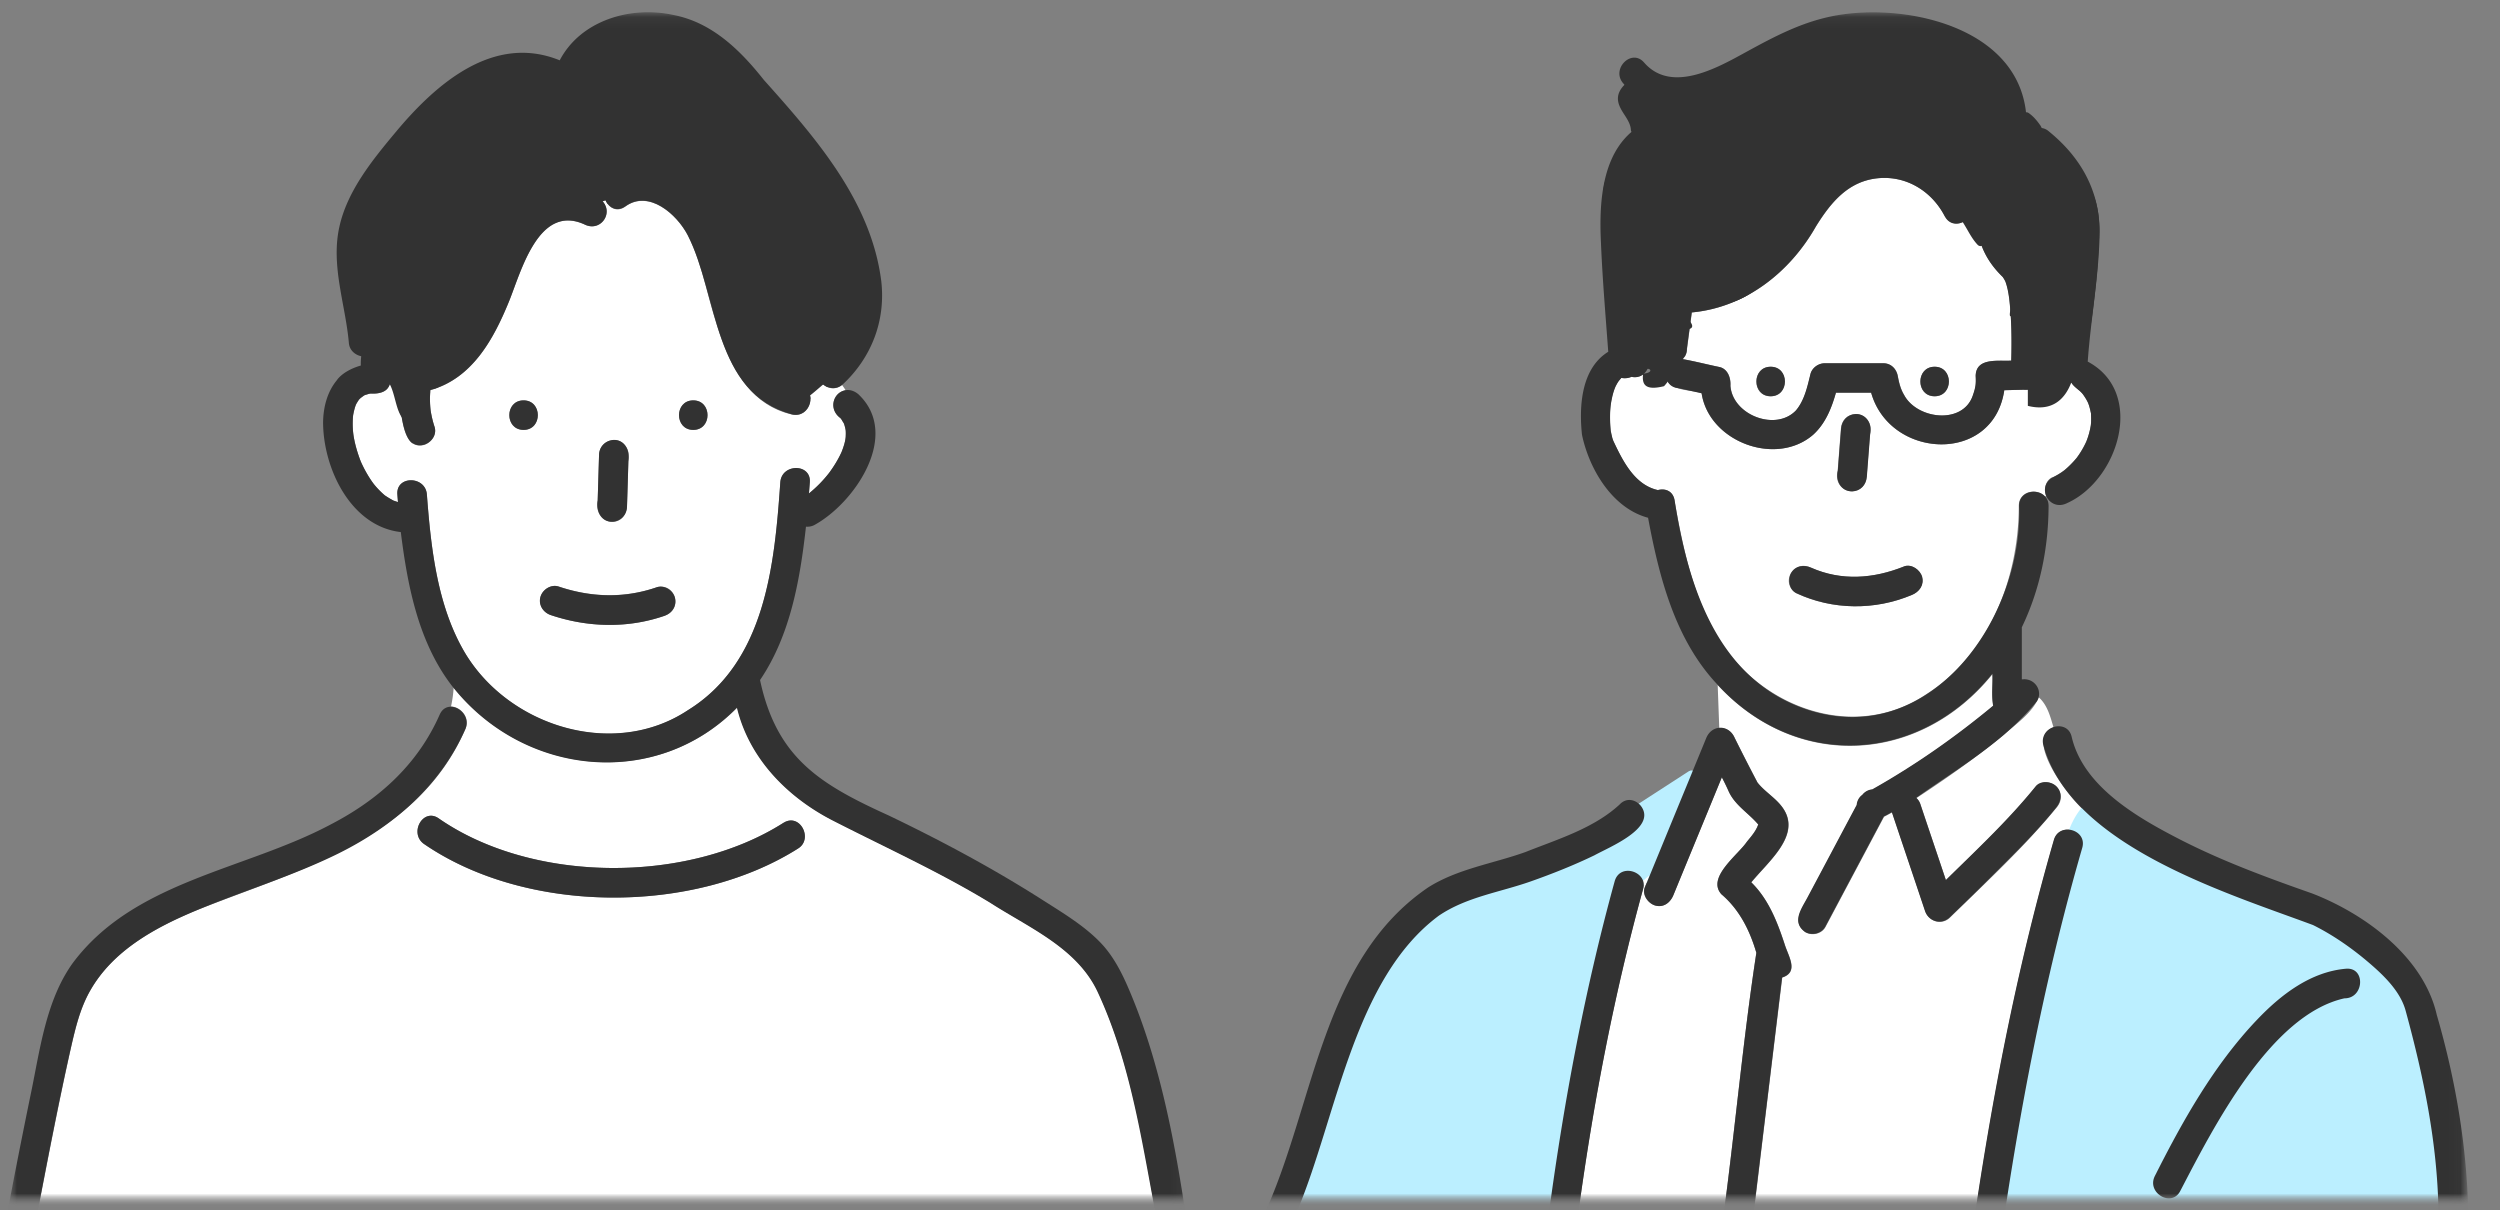
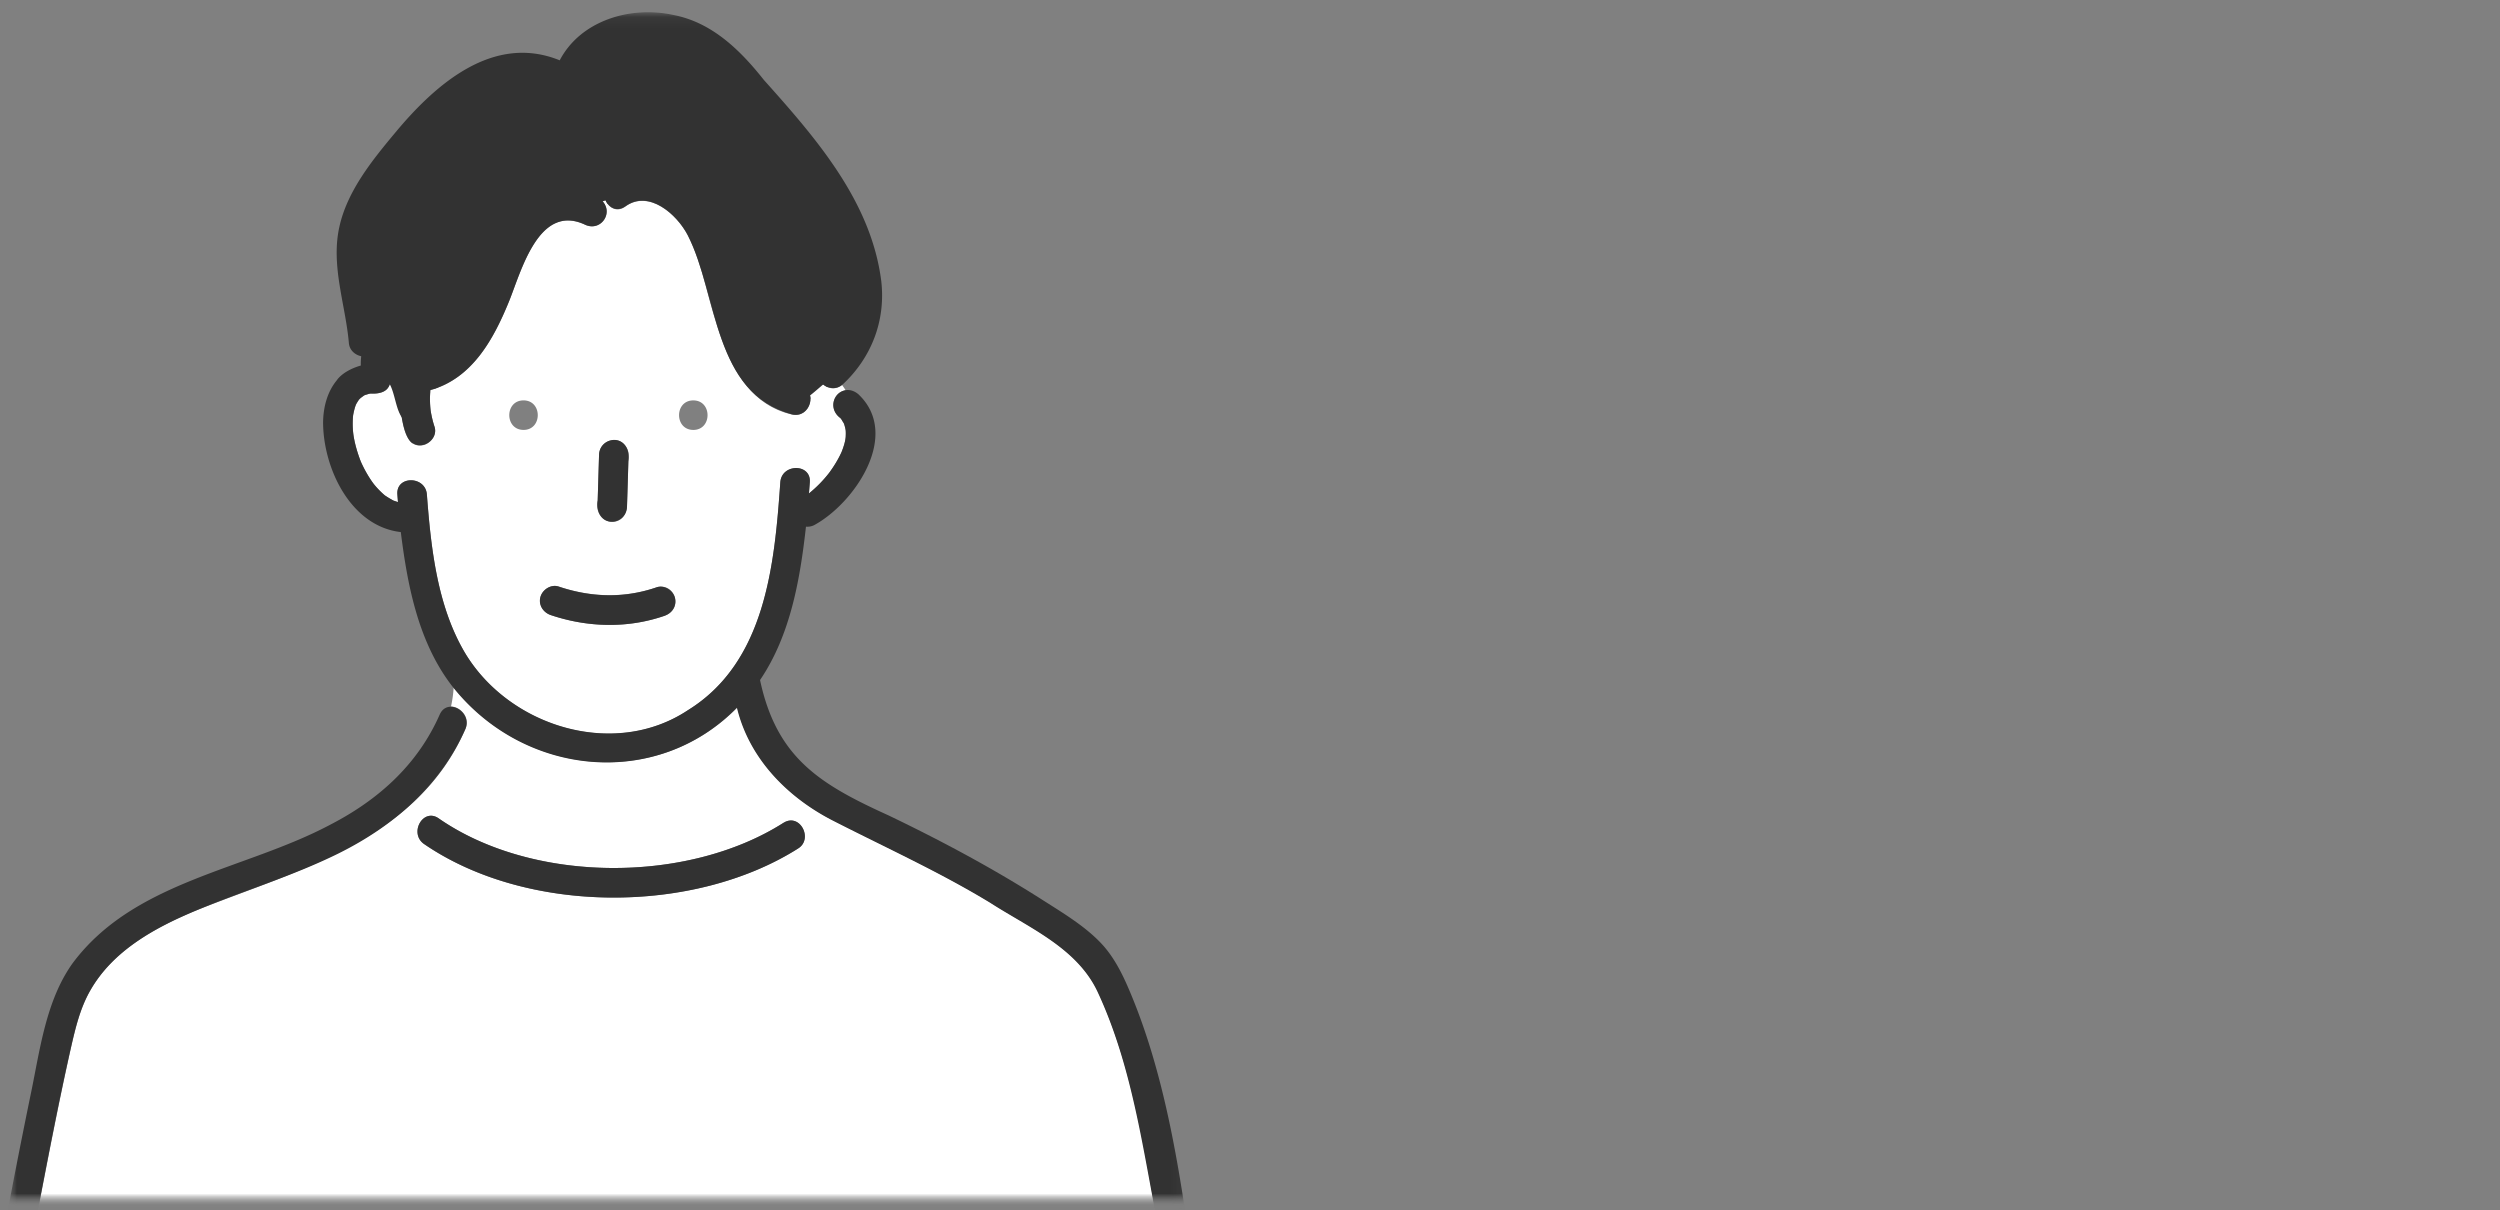
<svg xmlns="http://www.w3.org/2000/svg" width="221" height="107" fill="none">
  <rect width="100%" height="100%" fill="#808080" stroke="none" />
  <mask id="a" width="221" height="107" x="0" y="0" maskUnits="userSpaceOnUse" style="mask-type:luminance">
    <path fill="#fff" d="M220.5.09H.5v105.999h220z" />
  </mask>
  <g mask="url(#a)">
    <mask id="b" width="107" height="106" x="111" y="1" maskUnits="userSpaceOnUse" style="mask-type:luminance">
-       <path fill="#fff" d="M217.956 1.09H111.035V106.27h106.921z" />
-     </mask>
+       </mask>
    <g mask="url(#b)">
      <path fill="#BBEFFF" d="M155.446 72.874c.07-.234-.06-.121 0 0" />
      <path fill="#fff" d="M153.365 65.25a181 181 0 0 0 2.008 3.93c.774.982 1.982 1.555 2.521 2.738.991 2.199-1.626 4.32-3.069 6.085 1.53 1.504 2.304 3.511 2.965 5.52.33 1.043 1.251 2.416-.235 2.894-.835 6.859-1.669 13.726-2.495 20.585h19.602c1.661-11.049 3.816-22.002 6.92-32.746.243-.843 1.052-1.052 1.695-.835a6.6 6.6 0 0 1 .999-1.747c-1.277-1.026-5.459-6.415-2.746-7.371-.279-.948-.539-1.982-1.304-2.66-.574 1.4-1.982 2.312-3.069 3.303-2.477 2.026-5.068 3.851-7.745 5.607.156.139.287.322.365.565.747 2.234 1.504 4.468 2.251 6.702 2.721-2.677 5.538-5.302 7.937-8.275 1.226-1.165 2.99.504 1.843 1.842-2.86 3.495-6.216 6.58-9.432 9.736-.739.704-1.869.357-2.182-.573-.973-2.912-1.956-5.816-2.929-8.728-.235.13-.47.26-.713.382-1.721 3.243-3.451 6.494-5.172 9.736-.331.626-1.191.817-1.782.47-1.226-.878-.322-2.06.208-3.051 1.452-2.721 2.895-5.45 4.347-8.171.034-.357.208-.687.495-.896a1.24 1.24 0 0 1 .887-.487c3.79-2.138 7.319-4.607 10.683-7.397-.165-.922-.026-1.886-.069-2.825-6.389 7.936-17.255 8.632-24.305.973l.139 3.816c.547-.06 1.113.235 1.391.904zM171.929 19.118c-1.121-2.164-3.312-3.555-5.781-3.372-2.712.208-4.277 2.13-5.615 4.276-2.295 4.051-6.242 7.163-10.971 7.598-.139 1.07-.286 2.138-.426 3.207 0 .235-.06.452-.173.661q-.107.13-.2.26c1.086.192 2.164.47 3.242.696.748.165 1.017.974.974 1.66.191 2.591 4.007 4.06 5.798 2.174.756-.887 1.008-2.112 1.278-3.208.139-.556.695-.956 1.26-.956h5.181c.704 0 1.182.53 1.286 1.182.113.591.244 1.104.548 1.617 1.139 2.156 5.19 2.651 6.076.052.261-.721.296-1.026.252-1.738.035-1.652 2.017-1.278 3.147-1.348.044-1.834.026-3.685-.182-5.502-.07-.504-.157-1-.331-1.478a4 4 0 0 0-.139-.26c-.026-.044-.061-.088-.087-.131l-.008-.017c-.93-.905-1.591-1.87-1.991-3.104-.539-.574-.861-1.33-1.252-1.93-.573.435-1.434.461-1.86-.356zm-15.412 15.917c-1.678 0-1.678-2.608 0-2.608s1.677 2.608 0 2.608m14.499 0c-1.678 0-1.678-2.608 0-2.608s1.678 2.608 0 2.608" />
      <path fill="#323232" d="M184.5 34c1.074-.153-.113-.921 0-1.19.035-.096-1.056-.166-1.108-.253a.36.36 0 0 0-.244-.174c-.174-.026 1.335.096 1.352-.608.044-1.756.291-2.562.5-4.275.217-1.739.456-3.735.5-5.5.252-2.912.039-5.553-2.621-7.5.878-.765-1.457-1.023-1.379-1.31.105-.383-1.777-1.47-1.351-1.53.122-.017.669.878.713.765.052-.113-.408-1.217-.478-1.313-.261-.373-.591-.8-1.052-1.121a.342.342 0 0 0-.539.243c-.052.444-.443.6-.791.609-.487 0 .087-1.7 0-2.343-.417-3.338-3.416-5.226-6.502-6S164.99.853 162 2c-1.156.443-4.661 1.77-6 2.5-4.077 2.217-8.292 5.056-11.665 1.657-.069-.07-.391 1.226-.478 1.226-.096.009-.183.035-.243.104-1.043 1.044-.478 1.939-.018 2.652.27.417.548.852.574 1.338 0 .13.087.244.2.296a.35.35 0 0 0 .356-.035c.305-.226.574-.4.844-.547a.9.9 0 0 1 .938.017c.322.2.531.591.522.939-2.304.278-2.634 1.347-2.93 1.504-3.233 1.703-2.308 3.929-2.1 7.102v1.825c.13 2.269.335 3.653.5 5.922l.5 3c-1.422.707-.165.484 0 .501.478.044 1.039.183 1.1.383.113.408 1.304.173.974.425.762-.582 1.434.235-.139.235-.044.391-.061.948.339 1.295.374.33.991.374 1.938.14a.44.44 0 0 0 .166-.087c.156-.148.278-.305.382-.461a.33.33 0 0 0 .017-.365c-.191-.348.901-.687 1.223-1.009.095-.095-.457.609-.5.487-.052-.13-.592-1.26-.731-1.269-.47-.026.704-.349.731-.775l.5-3c1.596 1.445-.561 1.113-.5 1l-.853-2.562c.853 2.062.853 1.062.07-.157.06-.382 2.701.8 3.283.774 2.826-.148 3.983-1.108 6-3.055 1-.965 2.296-2.596 3-3.726.713-1.13.518-1.853 1.5-2.774 1.869-1.747 4.444-2.443 7-2 2.5 1.5 2.309.705 3.5 3 .278.53 1.925.445 1.604.697a.343.343 0 0 0-.079.469c.122.191.244.4.366.608.269.47.538.948.93 1.365a.346.346 0 0 0 .426.07.35.35 0 0 0 .165-.4c-.183-.635.182-1.052.617-1.191.452-.14-.2 1.834 0 2.46.122.443.184.46.471.852.147.174 1.844 2.686 2 2.851.27.278-1.559 3.625-.498 0 .608.913-.113 2.65 0 3.719.173 1.625 2.13.02 2.06 1.88-2.06 1.164.096.295.244.347.461.148.608.652.556 1.052-.052.382-.78.204-1.362.221l-.203.613a.34.34 0 0 0-.339.348v1.434c0 .157.105.296.261.34q.575.14 1.095.139c1.452 0 3.077-.783 3.686-2.374.53.052.543.087.5 0" />
      <path fill="#fff" d="M181.417 42.215a5.6 5.6 0 0 0 1.086-.66c.391-.331.757-.696 1.078-1.087.287-.383.539-.8.748-1.226 0 0 .069-.148.095-.2.192-.46.322-.939.4-1.426.044-.356.026-.73.018-1.086-.07-.322-.131-.617-.261-.93a4.4 4.4 0 0 0-.4-.678c-.296-.435-.817-.67-1.078-1.113-.574 1.513-1.721 2.6-3.842 2.069v-1.434l-2.086.052c-.965 6.571-10.101 6.12-11.77.217h-3.112c-.392 1.382-.939 2.747-2.017 3.72-3.286 2.843-9.206.618-9.858-3.668-.93-.33-2.39-.174-2.981-1.043q-.144.21-.339.417c-1.722.426-1.948-.2-1.852-1.06a1.22 1.22 0 0 1-1.034.226c-.27.121-.591.156-.896.095-.052.061-.165.192-.234.279q-.157.234-.287.495c-.209.487-.313.974-.4 1.486-.113.818-.096 1.617-.018 2.435.061.295.113.608.235.886.826 1.765 1.878 3.886 3.938 4.338.626-.174 1.321.07 1.469.886.713 3.964 1.539 8.05 3.529 11.588 3.564 6.58 12.214 9.98 18.751 5.563 5.563-3.538 8.153-10.248 8.162-16.638 0-1.338 1.643-1.608 2.321-.817a1 1 0 0 1 .087-.078c-.226-.565-.043-1.356.539-1.626zm-18.968-.609.287-3.703c.052-.73.556-1.269 1.304-1.304.669-.026 1.356.626 1.304 1.304-.113 1.408-.218 2.825-.331 4.234-.234 2.069-3.068 1.477-2.564-.53m6.537 10.988c-3.251 1.373-7.006 1.339-10.205-.157-1.435-.895-.27-3.016 1.312-2.25 2.678 1.181 5.503.973 8.189-.105.661-.261 1.434.287 1.608.913.2.73-.261 1.338-.913 1.608z" />
      <path fill="#BBEFFF" d="M213.008 89.312c-.504-1.947-2.182-3.486-3.721-4.773-1.547-1.277-3.112-2.312-4.694-3.094l-1.391-.496c-6.606-2.364-13.43-4.798-18.715-9.544a.35.35 0 0 0-.261-.087.31.31 0 0 0-.243.13c-.418.513-.765 1.122-1.052 1.843a.36.36 0 0 0 0 .27.34.34 0 0 0 .2.182c.4.14.773.496.6 1.095-2.765 9.562-4.99 20.055-6.824 32.094a.35.35 0 0 0 .078.278c.07.078.165.122.261.122h38.3a.35.35 0 0 0 .252-.104.31.31 0 0 0 .096-.253c-.096-5.207-.991-10.657-2.895-17.672zm-22.21 14.804.148-.279c3.303-6.328 8.84-16.925 16.472-17.855.339-.026.583.079.731.305.191.295.182.756-.009 1.112-.104.192-.365.513-.965.513-6.554 1.46-11.535 11.04-14.517 16.769l-.226.434c-.148.296-.365.452-.643.47-.339.017-.73-.192-.939-.505-.139-.208-.252-.547-.043-.964zM149.329 68.154l-4.433 2.869a.35.35 0 0 0-.157.226.33.33 0 0 0 .061.27c.113.147.426.686-.052 1.216-2.199 2.078-5.155 3.19-8.015 4.277-.53.2-1.06.4-1.573.6-.826.287-1.687.539-2.521.773-1.93.548-3.921 1.113-5.677 2.304-5.493 4.086-7.762 11.405-9.961 18.49-.852 2.738-1.652 5.319-2.617 7.64a.35.35 0 0 0 .035.331.35.35 0 0 0 .287.156c3.225 0 6.458.009 9.683.026 2.895.018 5.868.026 8.832.026q1.866.002 3.721-.008a.34.34 0 0 0 .339-.305c1.451-10.71 3.338-20.21 5.772-29.042.165-.591.643-.66.843-.67.382 0 .869.218 1 .653a.35.35 0 0 0 .234.234c.113.035.235 0 .322-.07l.104-.086c.174-.148.357-.296.53-.452a.36.36 0 0 0 .096-.13l3.66-8.893a.35.35 0 0 0-.096-.4.35.35 0 0 0-.408-.026z" />
-       <path fill="#fff" d="M145.243 78.594c-2.556 9.267-4.39 18.855-5.694 28.399h12.865c1-7.571 1.695-15.23 2.843-22.766-.574-1.982-1.496-3.816-3.086-5.172-1.339-1.478 1.469-3.477 2.26-4.66.374-.451.808-.956.991-1.512-.861-1.026-2.069-1.704-2.625-2.956a20 20 0 0 0-.592-1.217c-1.425 3.478-2.859 6.946-4.285 10.423-.27.652-.861 1.121-1.608.913-.617-.174-1.182-.948-.913-1.608.148-.365.304-.73.452-1.096-.209.183-.417.357-.626.54.07.208.078.451 0 .72z" />
+       <path fill="#fff" d="M145.243 78.594c-2.556 9.267-4.39 18.855-5.694 28.399c1-7.571 1.695-15.23 2.843-22.766-.574-1.982-1.496-3.816-3.086-5.172-1.339-1.478 1.469-3.477 2.26-4.66.374-.451.808-.956.991-1.512-.861-1.026-2.069-1.704-2.625-2.956a20 20 0 0 0-.592-1.217c-1.425 3.478-2.859 6.946-4.285 10.423-.27.652-.861 1.121-1.608.913-.617-.174-1.182-.948-.913-1.608.148-.365.304-.73.452-1.096-.209.183-.417.357-.626.54.07.208.078.451 0 .72z" />
      <path fill="#323232" d="M163.726 43.44c.748-.035 1.252-.574 1.304-1.304l.287-3.703c.217-.887-.278-1.843-1.261-1.834-.747.034-1.243.573-1.304 1.304l-.286 3.703c-.218.886.278 1.843 1.26 1.834M168.305 50.082c-2.695 1.078-5.511 1.286-8.189.104-.643-.287-1.399-.191-1.782.47-.321.556-.182 1.495.47 1.781 3.199 1.504 6.954 1.53 10.205.157.652-.26 1.113-.87.913-1.608-.174-.617-.948-1.174-1.608-.913zM156.532 32.418c-1.678 0-1.678 2.608 0 2.608s1.677-2.608 0-2.608M171.024 32.418c-1.678 0-1.678 2.608 0 2.608s1.678-2.608 0-2.608" />
      <path fill="#323232" d="M176.122 59.557c.043.938-.096 1.903.069 2.825-3.364 2.79-6.893 5.259-10.683 7.397a1.27 1.27 0 0 0-.887.487c-.287.2-.461.539-.495.895-1.452 2.721-2.895 5.45-4.347 8.172-.53 1-1.434 2.181-.209 3.05.592.348 1.452.157 1.783-.469 1.721-3.242 3.451-6.493 5.172-9.736.243-.121.478-.252.713-.382.973 2.912 1.955 5.815 2.929 8.727.313.93 1.443 1.278 2.182.574a221 221 0 0 0 3.816-3.729c1.938-1.93 3.912-3.868 5.624-6.007.435-.547.539-1.304 0-1.843-.452-.452-1.399-.556-1.843 0-2.399 2.973-5.215 5.599-7.936 8.276-.748-2.234-1.504-4.468-2.252-6.702a1.3 1.3 0 0 0-.365-.565c3.712-2.617 7.806-4.981 10.675-8.545.565-.93-.226-2.087-1.339-1.921v-4.608c1.609-3.329 2.356-7.032 2.365-10.726 0-.348-.113-.617-.287-.817-.678-.783-2.321-.522-2.321.817.365 9.823-7.763 21.506-18.62 18.037-8.049-2.608-10.657-10.979-11.831-18.55-.148-.826-.843-1.06-1.469-.887-2.06-.46-3.103-2.573-3.938-4.338-.121-.286-.165-.6-.234-.886-.079-.817-.096-1.617.017-2.434.087-.513.191-1 .4-1.487.087-.174.174-.339.287-.495.069-.087.182-.218.234-.278.305.06.626.026.896-.096 1.66.365 2.26-2.338.521-2.547-.191-2.677-.4-5.363-.556-8.04-.183-3.078-.756-7.876 2.512-9.597 1.487-.783.165-3.034-1.312-2.252-3.756 1.956-4.06 6.728-3.869 10.57.131 3.217.409 6.433.644 9.65-2.391 1.477-2.591 4.807-2.321 7.336.634 3.034 2.677 6.494 5.841 7.337.982 5.241 2.382 10.779 6.137 14.751 7.041 7.659 17.916 6.963 24.305-.973z" />
      <path fill="#323232" d="M179.271 13.45c2.382 1.747 3.981 4.45 3.72 7.467-.078 3.538-.869 7.024-.947 10.57-.018.73.469 1.148 1.034 1.244-.13.347-.139.765.026 1.086.27.444.783.678 1.078 1.113.157.226.278.417.4.678.13.313.191.609.261.93.009.357.035.73-.018 1.087a7 7 0 0 1-.399 1.425c-.026.053-.087.192-.096.2a7.7 7.7 0 0 1-.748 1.226c-.33.4-.686.765-1.078 1.087-.347.269-.695.469-1.086.66-1.434.895-.243 3.034 1.313 2.252 4.555-2.043 6.954-9.78 1.825-12.51.269-3.868 1.034-7.762 1.052-11.639-.061-3.59-1.73-6.467-4.486-8.71-1.147-1.026-3.199.704-1.843 1.843zM160.041 4.618c2.912-1.112 6.476-1.338 9.492-.573 2.834.713 6.581 2.651 6.989 5.902.192 1.53 2.46 1.652 2.608.322-.556-7.589-9.918-9.867-16.151-9.006-3.329.443-6.041 1.921-8.945 3.512-2.503 1.373-6.372 3.434-8.701.748-1.104-1.27-2.938.582-1.843 1.842 4.59 5.373 11.779-.869 16.542-2.738z" />
      <path fill="#323232" d="M148.234 34.287c.73.156 1.461.321 2.191.478.652 4.285 6.572 6.51 9.857 3.668 1.078-.974 1.626-2.338 2.017-3.72h3.112c1.669 5.902 10.805 6.345 11.77-.218.913-.026 1.834-.043 2.747-.07 1.504-.034 1.66-2.147.452-2.538a37 37 0 0 0-.148-5.302c-.121-1.13-.26-2.382-.904-3.356-.339-.521-.808-.921-1.208-1.39a4 4 0 0 1-.574-1.191c-.539-1.66-2.981-.94-2.495.738.409 1.235 1.061 2.2 1.991 3.104 0 .008 0 0 .009.017.026.044.061.087.087.13.052.087.095.166.139.261.174.478.261.974.33 1.478.217 1.817.235 3.668.183 5.503-1.122.07-3.104-.305-3.147 1.347.035.713 0 1.008-.252 1.739-.887 2.599-4.929 2.103-6.076-.053-.305-.504-.435-1.017-.548-1.617-.104-.651-.574-1.182-1.287-1.182h-5.181c-.556 0-1.121.4-1.26.956-.269 1.096-.53 2.322-1.278 3.208-1.782 1.886-5.607.417-5.798-2.173.044-.678-.226-1.495-.973-1.66-1.078-.218-2.156-.505-3.243-.696q.107-.13.2-.26c.122-.2.174-.427.174-.661.139-1.07.287-2.139.426-3.208 4.737-.434 8.675-3.546 10.97-7.597 1.33-2.147 2.904-4.069 5.616-4.277 2.477-.191 4.659 1.208 5.78 3.373.809 1.52 3.025.113 2.252-1.313-2.573-4.981-9.328-6.207-13.448-2.347-1.999 1.878-2.912 4.59-4.877 6.493a11.36 11.36 0 0 1-7.275 3.147c-.731.035-1.148.565-1.235 1.13-.043.061-.095.122-.139.183-.122.2-.174.426-.182.66-.166 1.252-.339 2.513-.505 3.764-.034.652.548 1.252 1.191 1.296-.669.686-.539 1.956.513 2.164zM192.74 105.272c2.904-5.572 7.954-15.56 14.509-17.02 1.738.017 1.903-2.756.139-2.617-3.13.27-5.755 2.295-7.858 4.503-3.799 3.982-6.581 8.936-9.041 13.822-.756 1.495 1.495 2.816 2.251 1.312" />
      <path fill="#323232" d="M218.209 108.193c-.035-6.268-1.052-12.466-2.799-18.481-1.165-5.12-6.32-8.91-11.005-10.727-4.034-1.417-8.058-2.895-11.857-4.86-3.677-1.903-8.397-4.624-9.414-8.996-.27-1.183-1.704-1.157-2.304-.357a1.26 1.26 0 0 0-.209 1.052c2.408 8.91 16.047 13.048 23.853 15.951 1.643.817 3.182 1.87 4.59 3.034 1.434 1.2 3.121 2.712 3.608 4.59 1.573 5.763 2.781 11.605 2.886 17.594h-38.301c1.643-10.814 3.773-21.532 6.815-32.05.461-1.617-2.051-2.295-2.512-.696-3.103 10.745-5.268 21.698-6.919 32.746h-19.602c.834-6.859 1.669-13.726 2.494-20.584 1.496-.479.565-1.852.235-2.895-.652-2-1.426-4.016-2.964-5.52 1.443-1.756 4.059-3.877 3.068-6.085-.53-1.182-1.747-1.756-2.52-2.738a211 211 0 0 1-2.009-3.93c-.278-.669-.851-.964-1.39-.903-.452.052-.887.339-1.122.904-.434 1.069-.878 2.13-1.312 3.199-1.374 3.329-2.739 6.658-4.112 9.996-.269.66.296 1.426.913 1.608.747.218 1.338-.26 1.608-.912 1.426-3.477 2.86-6.946 4.285-10.423.209.4.409.8.592 1.217.556 1.26 1.764 1.938 2.625 2.956-.183.565-.617 1.06-.991 1.512-.791 1.182-3.599 3.182-2.26 4.66 1.59 1.355 2.503 3.19 3.086 5.172-1.157 7.536-1.843 15.186-2.843 22.766h-12.865c1.304-9.545 3.138-19.124 5.694-28.4.469-1.503-2.026-2.381-2.513-.695-2.616 9.502-4.459 19.316-5.78 29.086-7.415.035-14.822-.061-22.236-.052 3.451-8.284 4.954-20.402 12.465-25.982 2.443-1.66 5.363-2.06 8.11-3.026 1.921-.678 3.825-1.434 5.659-2.32 1.322-.73 5.451-2.382 4.147-4.295-.426-.6-1.295-.878-1.939-.182-2.295 2.112-5.467 3.06-8.327 4.198-2.869 1.026-5.964 1.47-8.571 3.112-9.371 6.355-10.058 19.046-14.378 28.617-1.252.391-1.122 2.538.408 2.538h35.241c22.94-.052 45.889.078 68.82 0a1.274 1.274 0 0 0 1.435-1.408h.417zm-62.771-35.32c.07-.234-.06-.12 0 0" />
    </g>
    <mask id="c" width="105" height="106" x="0" y="1" maskUnits="userSpaceOnUse" style="mask-type:luminance">
      <path fill="#fff" d="M104.925 1.09H.499V106.27h104.426z" />
    </mask>
    <g mask="url(#c)">
      <path fill="#fff" d="M102.339 108.254c-1.226-6.956-2.322-14.174-5.296-20.635-1.843-3.86-6.052-5.626-9.478-7.834-4.443-2.696-9.165-4.844-13.782-7.2-4.079-2.053-7.513-5.513-8.6-10.044-7.105 7.235-18.74 6.122-25.078-1.782a11 11 0 0 1-.235 1.695c.835.018 1.73.957 1.27 2-4.261 9.8-14.792 12.452-23.827 16.035-3.626 1.522-7.321 3.539-9.33 7.07-.896 1.573-1.304 3.304-1.704 5.052-1.122 5.017-2.087 10.06-3.061 15.104 20.947-.017 41.895.043 62.843.017h32.53c.8 0 1.209.592 1.253 1.2h2.686c-.113-.191-.139-.461-.182-.687zM70.557 75.002c-9.261 5.86-24.018 5.843-33.087-.4-1.34-.957-.07-3.226 1.313-2.252 8.295 5.756 21.965 5.791 30.452.4 1.47-.94 2.67 1.409 1.313 2.252z" />
      <path fill="#323232" d="M75.5 18.115c-.826-1.132-2.282-2.904-3.769-4.582-.548-.627-1.044-1.898-1.592-2.533-1.5-1.037-.639-1.5-2.773-3.52C66.583 6.541 65.07 4.722 64 4c-1.86-1.348-5.643-2.865-7.834-2.5-1.93.313-4.07 1.46-5.166 3-.217.278-.139 2.093-.469 1.963-3.53-.463-.209-.026-.304.026-2.727-.989-.157.148-.165.252-.418 0-.2.592-.418.722-.191.113-.409.113-.67.017C44.01 5.55 41.532 5.213 38 9.5c-1.756 2.13-5.73 5.32-6.104 8.337-.243 1.93-1.77 1.267-1.396 3.163.209 1.06.404 3.948.5 5-2.753-6.315.648 3.852.5 4-.605-1.941 1.11 1.202.805 1.176a.34.34 0 0 0-.374.313c-.026.27-.043.53-.035.783 0 .104.052.208.14.27.086.06.2.086.295.051.757-.2 1.452-.13 1.774.192.235.226.287.582.174 1.06a.36.36 0 0 0 .035.253c.191.356.313.808.443 1.295.165.609 1.404 2.62 1.743 3.107 2.073.876 1.786.228 0-.5 1.786-.148.965.017 1 0 .017.157.148-.052 0 0-.017-.209 1.017.02 0-.876-.122-.983.529-3.174 1.138-3.791.651 3.278-3.154.822-1.138 1.295 1.556.365.813-1.939 1.5-2.087 3.835-.852 4.904-3.28 6.14-6.541.364-.956.6-2.648 1-3.5.817-2.122 1.725-2.383 3.5-3 1.451-.504 2.152-2.29 3.613-1.42-1.114.92-1.114.92.278.035.096-.026 1.013-.53 1.108-.556.087-.035-.665.365-.63.278a.38.38 0 0 0 0-.278c-.165-.383 2.157 0 2.157-.427 2.156-1.565 2.717.925 4.473 2.368 2.305 1.74 2.148 4.783 3 8 1.035 3.93 2.735 7.702 6.5 8.728.426.096 1.244-1.409 1.296-1.2a.34.34 0 0 0 .226.244.38.38 0 0 0 .33-.053c.236-.182.47-.382.705-.59q.222-.197.47-.392a.4.4 0 0 0 .13-.27c0-.104-.043-.2-.122-.27-.226-.19 2.165-.017.826-.364 0-.227 1.14-.914 1.14-.914 5.8-5.26-.057-14.86 1.36-11.419z" />
      <path fill="#fff" d="M72.774 33.985c-.409.339-.782.678-1.165.974.209.834-.47 1.939-1.591 1.687-4.565-1.035-6.096-5.835-7.209-9.81-.565-2.025-1.035-4.147-2.009-6.025-.956-1.852-3.443-4.061-5.521-2.548-.74.54-1.461.113-1.748-.548-.087.035-.174.061-.261.087 1 1.14-.26 2.722-1.6 2.044-4.078-1.861-5.609 4.2-6.687 6.834-1.365 3.348-3.252 6.783-6.94 7.81a9 9 0 0 0 .027 1.816c.078.479.191.957.34 1.418.234.696-.27 1.4-.914 1.609-1.443.373-1.809-1.322-1.956-2.392-.548-.791-.626-2.13-1.087-2.982-.192.721-.957.87-1.696.834-.165.026-.322.087-.478.13-.096.018-.557.418-.253.131-.104.105-.208.183-.304.296-.087.157-.2.304-.27.46a5.3 5.3 0 0 0-.234.905 8 8 0 0 0 .017 1.652c.113.826.357 1.644.652 2.418a10.3 10.3 0 0 0 1.13 1.974q.46.573 1.01 1.043c.243.165.504.322.765.46.13.036.26.097.391.123-.017-.226-.043-.444-.052-.67-.13-1.678 2.478-1.66 2.609 0 .356 4.687.904 9.817 3.339 13.957 3.887 6.556 13.19 9.47 19.739 5.113 6.86-4.244 7.652-12.852 8.165-20.148.122-1.67 2.73-1.678 2.609 0l-.079.991c.661-.539 1.261-1.139 1.783-1.817a10 10 0 0 0 1.104-1.852q.222-.549.34-1.122c.017-.07.026-.383.017-.078a3.5 3.5 0 0 0 0-.74 5 5 0 0 0-.148-.565 1 1 0 0 0-.052-.095c-.061-.087-.113-.183-.165-.27-.01-.017-.026-.035-.035-.052q-.002 0-.07-.078c-.974-.67-.756-2.279.47-2.453-.105-.173-.218-.33-.322-.478-.556.461-1.226.34-1.67-.043zm-19.939 10.26.122-4.043c.026-.73.582-1.27 1.304-1.304.687-.035 1.322.626 1.305 1.304-.044 1.54-.096 3.087-.14 4.626-.27 2.087-3.008 1.513-2.59-.582m-6.556-6.243c-1.679 0-1.679-2.609 0-2.609 1.678 0 1.678 2.61 0 2.61m12.478 16.426c-3.278 1.14-6.791 1.044-10.061-.06-.67-.227-1.104-.896-.913-1.61.183-.652.94-1.139 1.609-.913 2.87.966 5.8 1.053 8.678.061 1.66-.408 2.33 1.966.696 2.513zm2.53-16.426c-1.678 0-1.678-2.609 0-2.609 1.679 0 1.679 2.61 0 2.61" />
-       <path fill="#323232" d="M46.286 35.393c-1.678 0-1.678 2.608 0 2.608s1.678-2.608 0-2.608M61.283 35.393c-1.678 0-1.678 2.608 0 2.608s1.678-2.608 0-2.608" />
      <path fill="#323232" d="M104.892 107.897c-.983-6.652-2.27-13.583-4.835-19.817-.661-1.609-1.409-3.244-2.583-4.548-1.443-1.591-3.47-2.8-5.27-3.948-4.382-2.8-8.973-5.252-13.66-7.504-6.052-2.748-9.887-5.07-11.356-11.965 2.695-3.974 3.539-8.913 4.06-13.557.244.018.496-.017.73-.139 3.583-1.948 7.688-7.991 3.905-11.565-1.496-1.252-3.148.922-1.6 2.096.044.052.061.07.07.078.008.017.026.035.034.052.053.087.105.183.166.27.017.034.034.06.052.095.07.183.113.374.148.565.026.244 0 .496 0 .74v-.13c-.026.434-.192.912-.357 1.33-.296.66-.678 1.27-1.104 1.852a11 11 0 0 1-1.783 1.817l.078-.991c.122-1.678-2.487-1.67-2.608 0-.513 7.295-1.305 15.904-8.165 20.148-6.548 4.347-15.852 1.443-19.74-5.114-2.434-4.139-2.982-9.26-3.339-13.956-.13-1.66-2.739-1.678-2.608 0l.052.67c-.13-.026-.261-.087-.391-.122a10 10 0 0 1-.766-.461 7 7 0 0 1-1.008-1.044c-.444-.6-.826-1.287-1.13-1.973-.296-.774-.54-1.592-.653-2.418a7.5 7.5 0 0 1-.017-1.652c.06-.304.121-.609.235-.904.069-.166.173-.313.269-.461.104-.113.2-.191.304-.296-.304.287.157-.122.253-.13.156-.044.313-.105.478-.13.739.043 1.504-.114 1.696-.835.608-2.835-3.67-1.81-4.679-.33-.852 1.043-1.182 2.364-1.209 3.686 0 4.06 2.418 9.217 6.87 9.73.6 4.8 1.574 9.853 4.635 13.74 6.339 7.913 17.982 9.017 25.078 1.782 1.087 4.53 4.513 7.983 8.6 10.044 4.617 2.356 9.348 4.504 13.782 7.2 3.427 2.208 7.644 3.973 9.479 7.834 3.13 6.67 4.043 14.174 5.478 21.322h2.096c.234-.278.356-.661.295-1.044zM32.735 34.776c-.078.008-.147 0 0 0" />
      <path fill="#323232" d="M58.06 51.914c-2.877 1-5.808.905-8.677-.06-.67-.227-1.427.26-1.61.913-.2.712.244 1.382.914 1.608 3.27 1.096 6.791 1.191 10.06.061.67-.235 1.105-.896.914-1.609-.174-.643-.94-1.139-1.609-.913zM69.242 72.75c-8.487 5.39-22.157 5.356-30.453-.4-1.382-.975-2.652 1.295-1.312 2.251 9.078 6.244 23.826 6.27 33.086.4 1.357-.843.148-3.19-1.313-2.252zM54.122 46.124c.722-.035 1.278-.574 1.304-1.305q.068-2.02.122-4.043c.157-.878-.27-1.904-1.287-1.887-.721.035-1.278.574-1.304 1.304l-.122 4.044c-.156.878.27 1.904 1.287 1.887M36.497 39.184c.939.6 2.27-.391 1.913-1.47-.157-.46-.261-.939-.34-1.417a9 9 0 0 1-.026-1.817c3.687-1.026 5.566-4.461 6.94-7.809 1.078-2.635 2.608-8.696 6.686-6.835 1.548.774 2.757-1.33 1.313-2.252-3.869-1.86-7.365.478-8.808 4.191-1.765 3.73-2.609 9.279-7.313 10.322-.73.148-.991.73-.93 1.296-1.018.67-.488 5.27.565 5.808z" />
      <path fill="#323232" d="M55.277 18.245c2.078-1.513 4.566.696 5.522 2.548 2.704 5.348 2.217 13.965 9.217 15.843 1.652.366 2.322-2.156.696-2.513-6.522-1.765-4.504-13.278-9.774-17.26-1.956-1.609-4.739-2.487-6.974-.87-1.304.887-.121 3.244 1.313 2.252" />
      <path fill="#323232" d="M33.446 30.289c-.261-2.93-1.409-5.965-1.035-8.922.356-2.887 2.444-5.443 4.235-7.609 2.939-3.565 7-7.913 12.06-5.947.87.339 1.47-.296 1.557-1.027.478.183 1.087.13 1.4-.278 2.452-3.426 7.278-3.582 10.54-1.208 1.26.852 2.13 2.043 3.112 3.182 2.035 2.383 4.192 4.583 5.957 7.191 3.287 4.67 6.47 11.861 1.408 16.444-.652.608-.434 1.417.096 1.86.47.41 1.2.488 1.748-.017 2.539-2.382 3.774-5.634 3.382-9.095-.887-7.078-5.808-12.687-10.39-17.809-2.07-2.617-4.583-5.078-7.983-5.73-3.766-.826-8.192.46-10.053 4.008-5.869-2.391-10.973 2.113-14.495 6.34-2.061 2.469-4.313 5.226-5 8.452-.73 3.417.548 6.774.852 10.156.096 1.583 2.722 1.74 2.609 0zM98.57 107.74c-31.79.017-63.582-.009-95.364-.018.965-5.043 1.93-10.095 3.06-15.104.4-1.748.81-3.487 1.705-5.052 2.009-3.53 5.704-5.548 9.33-7.06 4.183-1.757 8.548-3.044 12.626-5.062 4.827-2.4 8.983-5.956 11.2-10.974.67-1.495-1.547-2.86-2.252-1.313-1.948 4.427-5.391 7.522-9.634 9.722-7.592 4.052-17.426 4.974-22.853 12.313-2.313 3.27-2.843 7.53-3.634 11.357a639 639 0 0 0-2.235 11.356c-.078.374.026.765.26 1.044h.305c-.043.687.365 1.408 1.252 1.408h32.522c21.182-.052 42.374.07 63.548 0 1.765.183 1.947-2.591.165-2.608z" />
    </g>
  </g>
</svg>